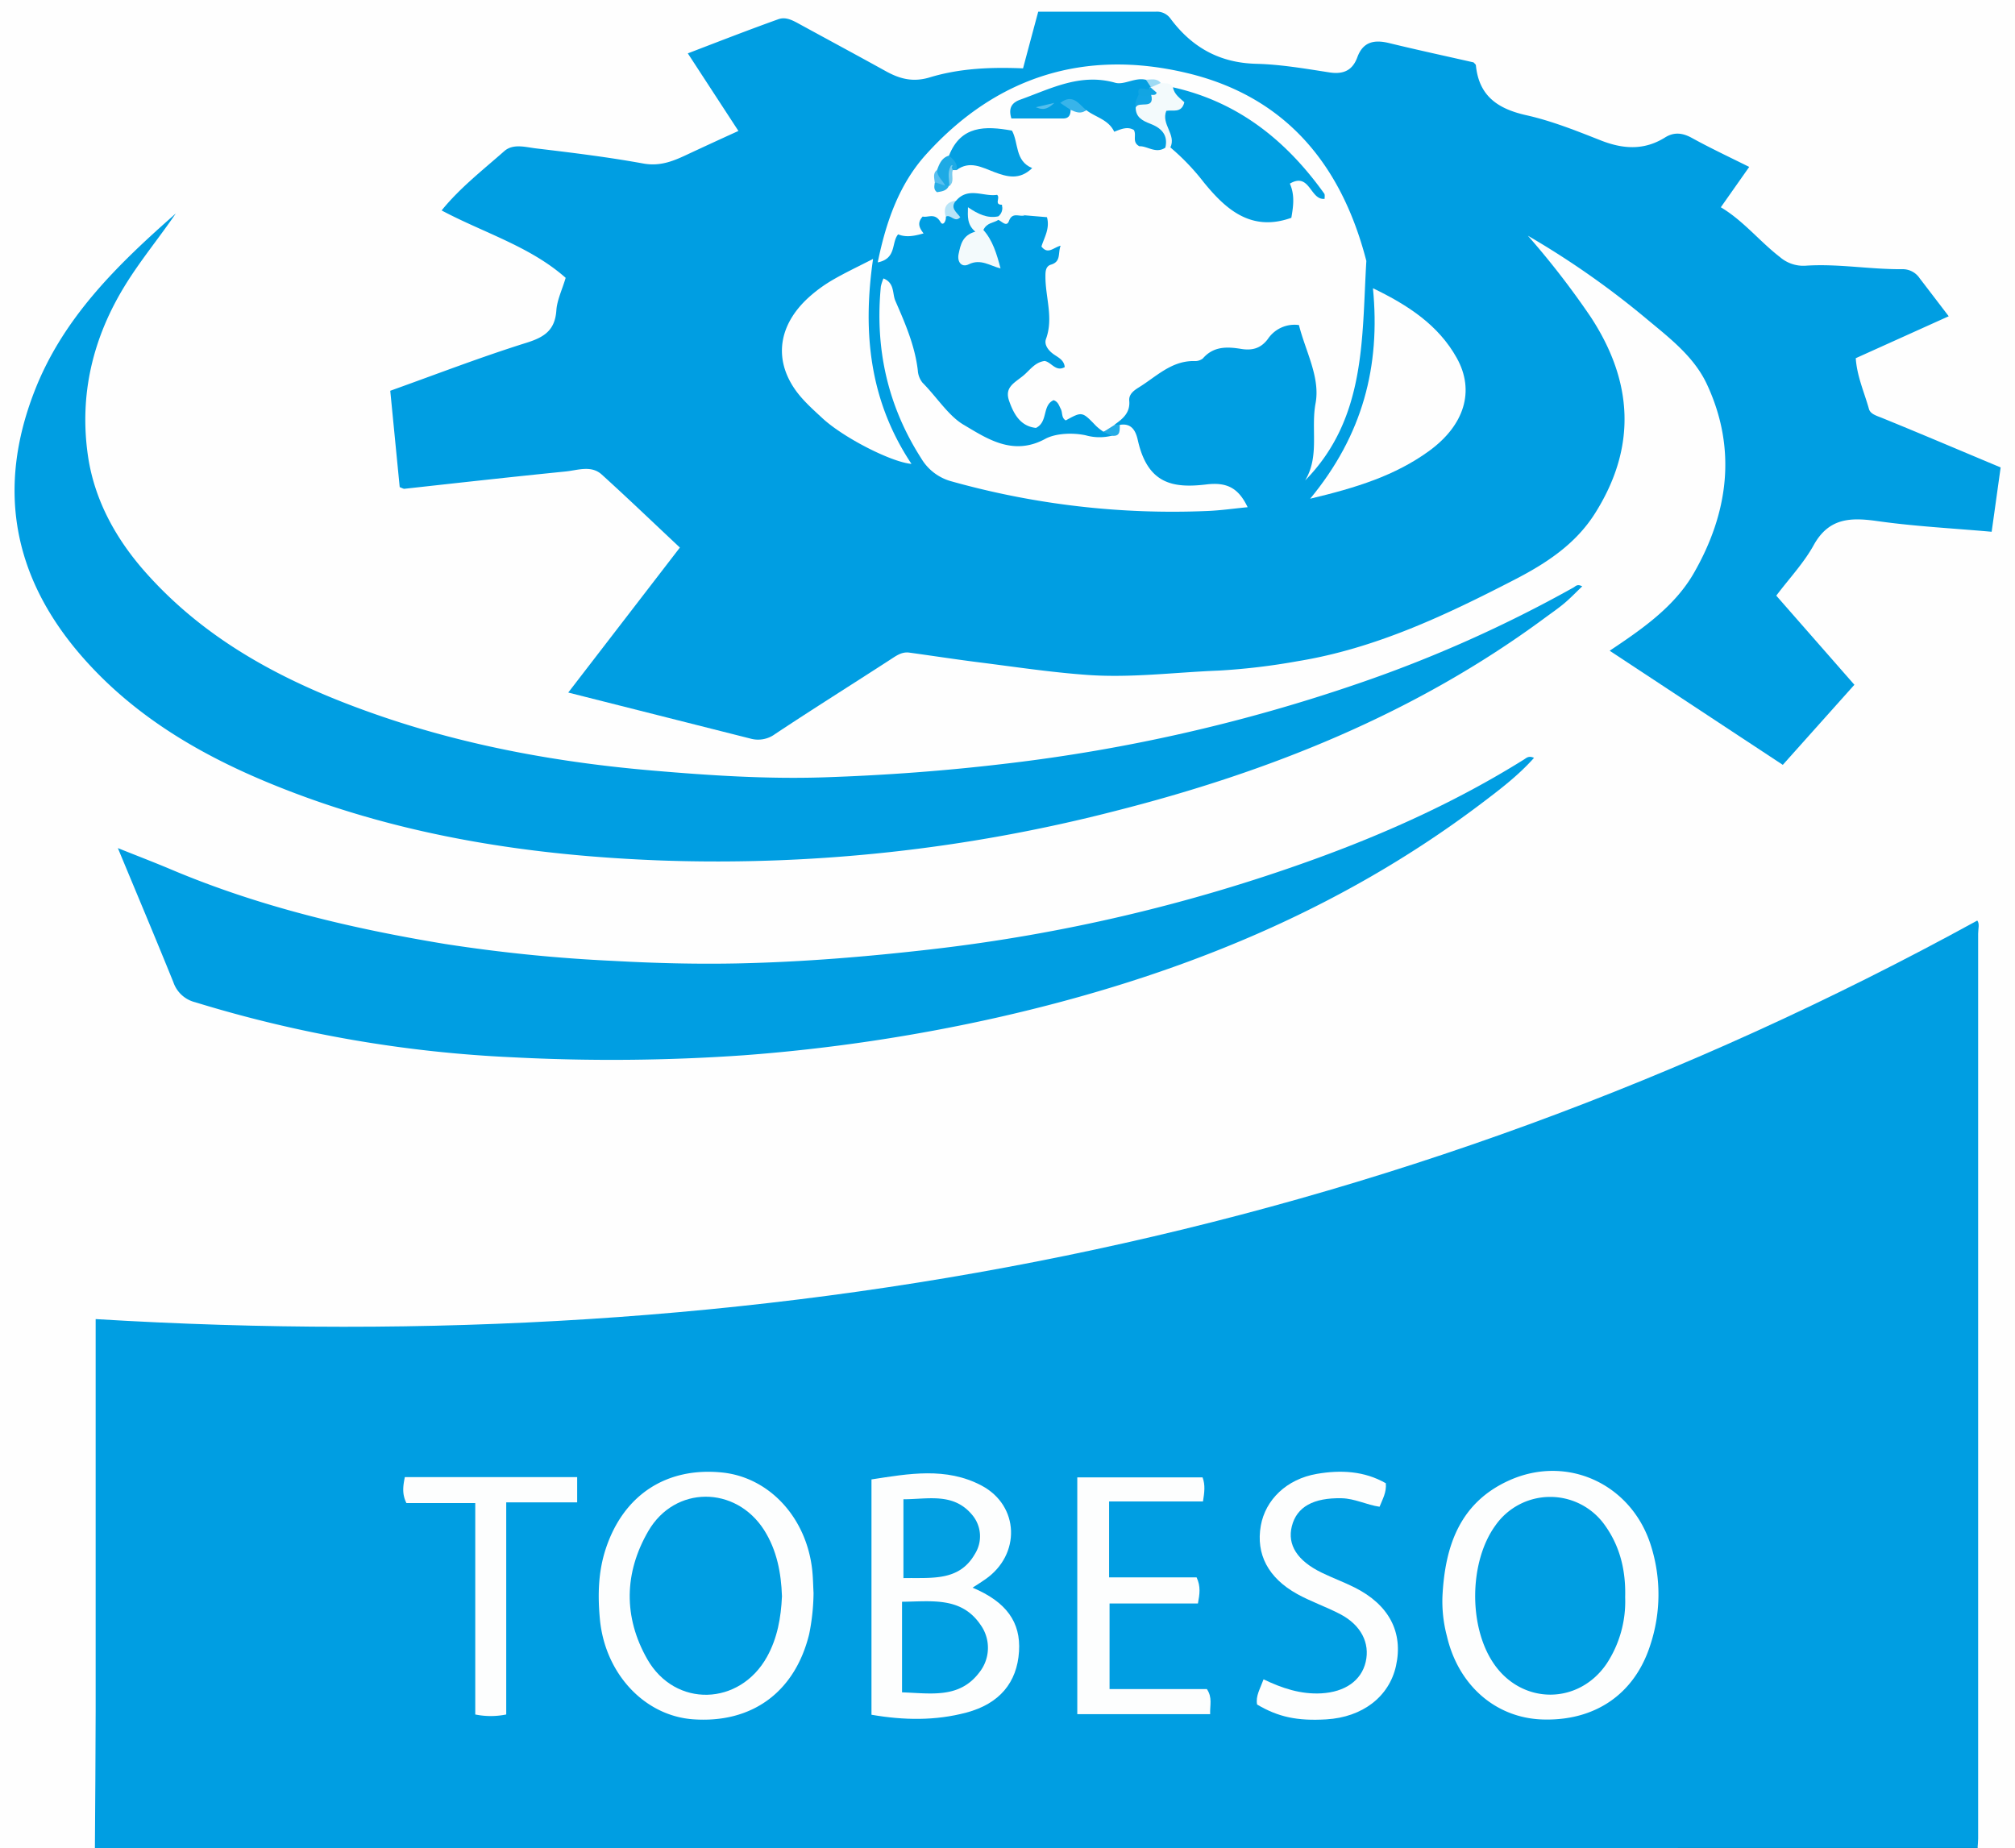
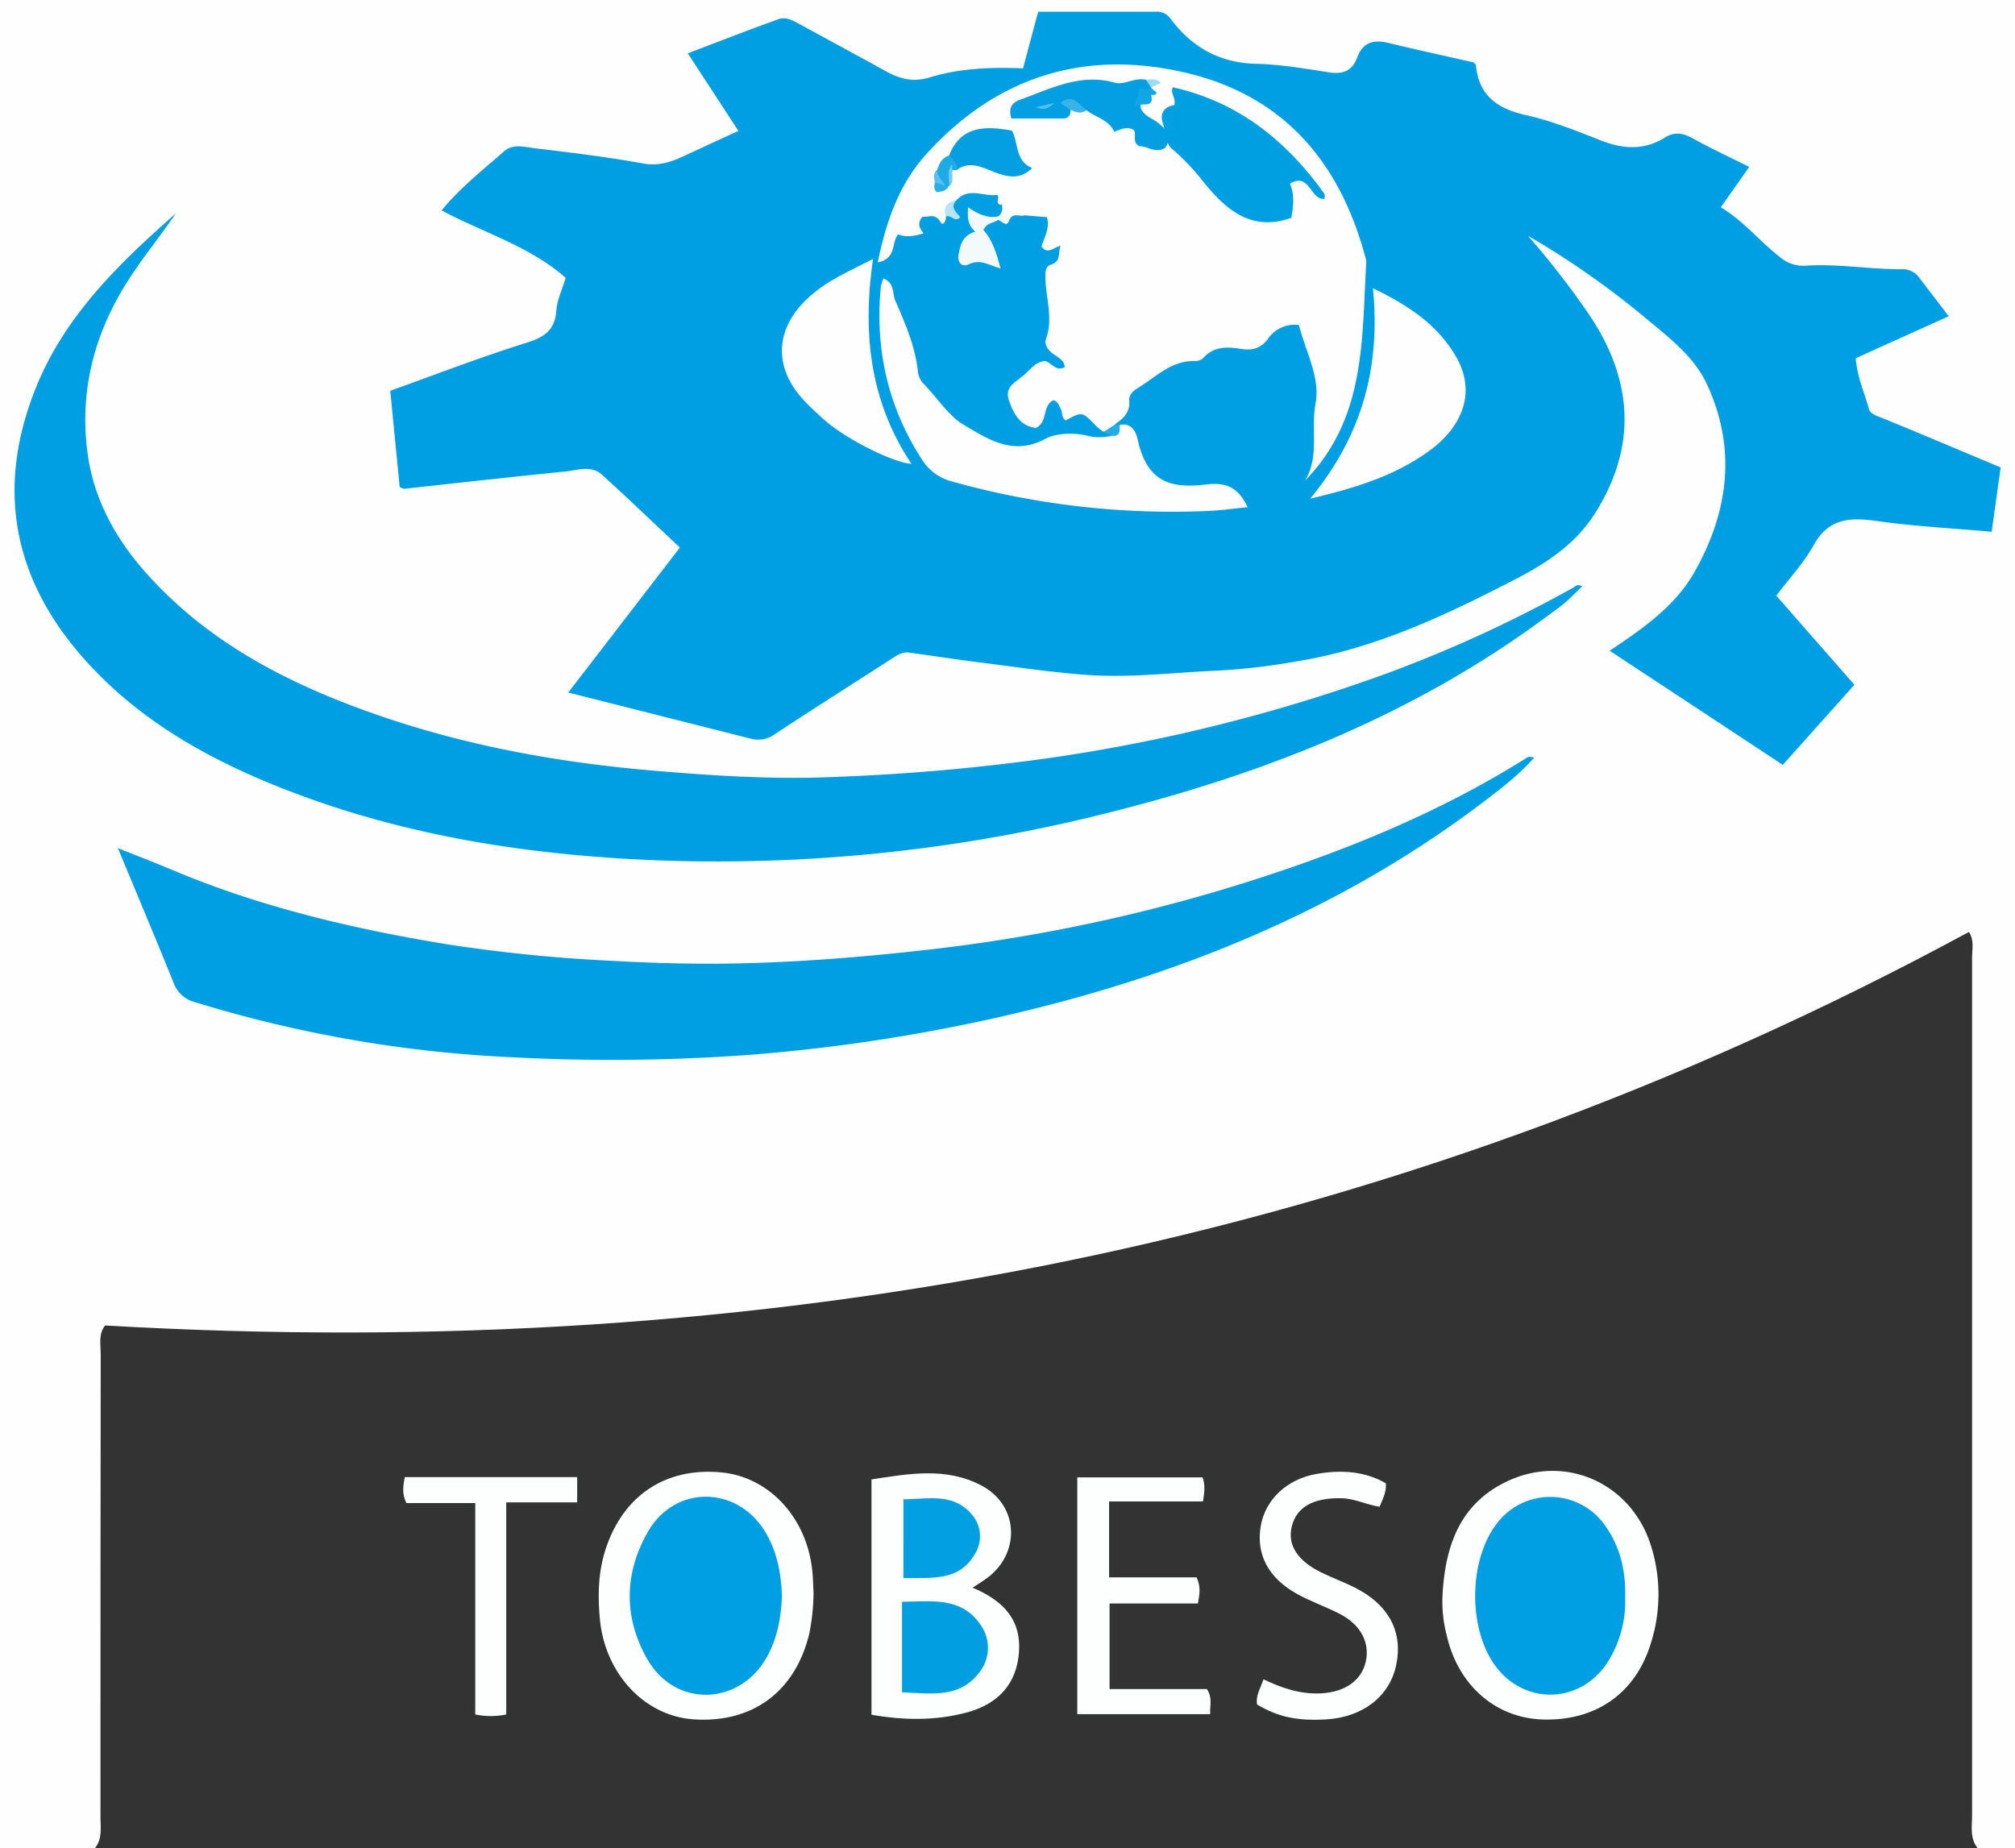
<svg xmlns="http://www.w3.org/2000/svg" viewBox="0 0 530.83 486.92">
  <rect x="0" y="0" width="530.83" height="486.92" fill="#333333" stroke="none" />
  <defs>
    <style>.cls-1{fill:#fefefe;}.cls-2{fill:#009ee2;}.cls-3{fill:#fdfefe;}.cls-4{fill:#f3fafc;}.cls-5{fill:#f8fcfc;}.cls-6{fill:#b8e4f7;}.cls-7{fill:#24ace6;}.cls-8{fill:#019fe2;}.cls-9{fill:#029fe2;}.cls-10{fill:#009fe2;}.cls-11{fill:#039fe2;}.cls-12{fill:#1eaae5;}.cls-13{fill:#38b4ea;}.cls-14{fill:#28aee6;}.cls-15{fill:#59bfef;}.cls-16{fill:#78ccef;}.cls-17{fill:#9ddaf4;}.cls-18{fill:#13a5e5;}.cls-19{fill:#12a5e3;}.cls-20{fill:#54beec;}</style>
  </defs>
  <title>TOBESO GmbH</title>
  <g id="Ebene_2" data-name="Ebene 2">
    <g id="Ebene_1-2" data-name="Ebene 1">
      <path class="cls-1" d="M25,486.92H0V0H530.83V486.92H521c-2.12-2.61-1.48-5.72-1.48-8.66q0-113,0-225.94c0-2.25.62-4.64-.84-6.78C365.24,328.65,200.84,359.3,27.7,349.21c-1.82,2.23-1.17,5-1.17,7.58q-.08,61-.06,122C26.47,481.54,27,484.48,25,486.92Z" />
-       <path class="cls-2" d="M25,486.92c.07-12,.19-24,.2-36q0-49,0-97.95v-5.44c175.09,10.64,341-20.15,495.69-105,.67.83.23,2.2.23,3.45q0,119.19,0,238.39c0,.83-.1,1.66-.15,2.49Z" />
      <path class="cls-2" d="M524.68,140.1c-10.33-.92-20.27-1.42-30.08-2.81-7.06-1-12.8-.89-16.8,6.33-2.61,4.72-6.44,8.77-9.86,13.31l20.58,23.48-18.86,21.1-45.61-30.07c8.64-5.75,17.13-11.66,22.18-20.46,9.07-15.81,11.4-32.69,3.43-49.76-3.5-7.5-10.25-12.48-16.49-17.71A224.69,224.69,0,0,0,402.5,62.1,219,219,0,0,1,419,83.42c11.22,17.06,12.25,34.34,1.17,51.86-5.14,8.13-12.89,13.17-21.21,17.46-18.2,9.39-36.66,18.13-57.11,21.46a172.37,172.37,0,0,1-20.7,2.47c-11.64.45-23.29,2-34.93,1.13-9.55-.69-19-2.13-28.54-3.33-6-.76-12.08-1.7-18.12-2.53-2-.27-3.42.81-5,1.83-10.11,6.56-20.33,12.95-30.37,19.62a7.52,7.52,0,0,1-6.53,1.19L149.7,182.46l29.41-38.2c-7-6.56-13.7-13-20.6-19.25-2.79-2.52-6.37-1.1-9.55-.79-14.16,1.42-28.3,3-42.45,4.56-.28,0-.6-.21-1.21-.44-.81-8.24-1.63-16.61-2.49-25.39,12.16-4.35,23.94-8.91,36-12.68,4.74-1.49,7.41-3.38,7.76-8.53.19-2.71,1.5-5.35,2.45-8.54-9.36-8.29-21.58-11.85-32.68-17.76,4.78-5.91,10.81-10.6,16.49-15.61,2.42-2.14,5.79-1,8.65-.7,9.35,1.11,18.7,2.26,28,3.95,4.52.82,8.07-.71,11.82-2.49,4.29-2,8.62-4,13.23-6.09L181.2,14.06c8-3.07,15.91-6.15,23.86-9,2-.72,3.87.36,5.64,1.33,7.54,4.12,15.11,8.19,22.63,12.35,3.72,2.06,7.22,3,11.69,1.62,7.82-2.36,16-2.71,24.49-2.35,1.29-4.83,2.54-9.52,4-14.93,10.38,0,20.68,0,31,0a4.38,4.38,0,0,1,3.84,1.82c5.64,7.57,12.92,11.67,22.6,11.91,6.43.16,12.85,1.27,19.23,2.26,3.69.58,6.11-.48,7.4-4,1.53-4.15,4.53-4.66,8.41-3.71,7.38,1.8,14.82,3.4,22.21,5.08.22.27.58.51.61.78.8,8.08,5.77,11.46,13.3,13.14,6.7,1.5,13.2,4.11,19.62,6.64,5.88,2.31,11.43,2.66,16.94-.8,2.32-1.44,4.52-1.23,7,.12,4.88,2.7,9.94,5.06,15.14,7.66l-7.48,10.63c6,3.58,10.22,9,15.63,13.16a9.39,9.39,0,0,0,6.75,2.23c8.5-.57,16.94,1,25.42.92a5.37,5.37,0,0,1,4.59,2.4c2.42,3.15,4.82,6.3,7.65,10L488.88,94.37c.31,4.75,2.25,9,3.47,13.37.38,1.38,2.11,1.82,3.55,2.41,10.22,4.16,20.37,8.49,31.15,13C526.3,128.51,525.54,134,524.68,140.1Z" />
      <path class="cls-2" d="M46.31,56.24C42,62.56,37.12,68.44,33.06,75c-8.63,13.93-12.22,29-9.89,45.09,1.69,11.59,7.3,21.81,15.1,30.62,16.88,19.07,38.81,30,62.37,38.07,23,7.85,46.86,12.14,71.11,14.22,15.09,1.3,30.2,2.29,45.31,1.8,16.06-.53,32.1-1.71,48.11-3.63a444.27,444.27,0,0,0,92.59-21.07,344.62,344.62,0,0,0,56.78-25.33c.54-.3.94-1,2.28-.29-1.59,1.52-3.06,3.06-4.68,4.43s-3.43,2.6-5.16,3.88c-34.09,25.2-72.65,40.6-113.37,50.92a420,420,0,0,1-119.3,13c-34-1.26-67.45-6.28-99.39-18.8-20.47-8-39.32-18.64-53.84-35.54C3.47,151.83-.83,128.76,9,103.3,16.51,83.77,31,69.71,46.31,56.24Z" />
      <path class="cls-2" d="M404.12,199.67c-4.16,4.67-9,8.33-13.77,11.94-38,28.76-81.18,45.94-127.36,56.41a460.67,460.67,0,0,1-67,10,500.36,500.36,0,0,1-60.85.54,335.82,335.82,0,0,1-83.72-14.51,8.13,8.13,0,0,1-5.75-5.28c-4.67-11.54-9.5-23-14.62-35.33,5.14,2.06,9.67,3.79,14.14,5.68,23.14,9.77,47.42,15.51,72.06,19.58a413,413,0,0,0,44.38,4.46c11,.61,21.92.89,32.87.66,17.06-.37,34-1.77,51-3.73a444.65,444.65,0,0,0,100.3-23.55c19.38-7,38.12-15.48,55.66-26.43C402.07,199.75,402.67,199,404.12,199.67Z" />
      <path class="cls-3" d="M256.21,418.29c8.93,3.75,12.73,9.12,12.24,16.8-.51,8.22-5.18,13.8-13.87,16.11-8.17,2.17-16.43,2.05-25,.57v-62c9.75-1.49,19.64-3.33,29,1.62,10,5.31,10.36,18.2,1,24.69C258.66,416.74,257.68,417.33,256.21,418.29Z" />
      <path class="cls-3" d="M380,420.56c.66-13.16,4.52-24.66,17.6-30.54,15.26-6.86,32.13.94,37.26,17a42.52,42.52,0,0,1-.15,26.51c-4.18,12.94-14.7,20-28.55,19.48-12.19-.48-22-9-25-22A35.75,35.75,0,0,1,380,420.56Z" />
      <path class="cls-3" d="M214.32,419.67a56.93,56.93,0,0,1-1.15,10.85c-3.74,15.27-15.07,23.61-30.72,22.44-12.72-1-23-12-24.4-26.22-.6-6.31-.49-12.61,1.55-18.75,4.66-14.1,15.92-21.51,30.58-20.05,12.45,1.25,22.29,11.86,23.79,25.71C214.2,415.8,214.22,418,214.32,419.67Z" />
      <path class="cls-3" d="M292.18,395.58v20h23.05c1.13,2.38.81,4.43.35,6.88H292.3V445h25.63c1.53,2.25.78,4.26.87,6.62h-35V389.23h33c.75,2,.5,3.95.11,6.35Z" />
      <path class="cls-3" d="M365.08,390.78c.21,2.42-.83,4.13-1.65,6.19-3.41-.49-6.52-2.17-10-2.24-7.36-.15-11.81,2.22-13.11,7.38-1.23,4.9,1.42,9.09,7.89,12.24,2.84,1.38,5.82,2.47,8.63,3.88,9.09,4.55,12.88,11.82,10.92,20.67-1.8,8.13-8.83,13.52-18.36,14.09-7.65.45-12.65-.61-18.23-3.91-.43-2.23.77-4.08,1.7-6.64,4.87,2.35,9.84,4,15.26,3.69,6.18-.36,10.5-3.33,11.65-8.29s-1.22-9.71-6.74-12.59c-3.68-1.92-7.66-3.27-11.28-5.27-7.7-4.25-10.93-10.55-9.62-18,1.22-6.86,6.81-12.3,14.77-13.67C353.15,387.23,359.39,387.52,365.08,390.78Z" />
      <path class="cls-3" d="M133.36,395.81V451.7a20.38,20.38,0,0,1-8.16,0V396H107.07c-1.21-2.42-.89-4.49-.42-6.84h45.4v6.65Z" />
      <path class="cls-1" d="M290.71,113.76a14.61,14.61,0,0,1-1.95-1.53c-3.68-3.83-3.67-3.85-8-1.47-1.19-.68-.8-2.05-1.3-3s-.69-1.89-1.89-2.33c-3.08,1.34-1.4,5.72-4.66,7.31-4.06-.44-5.82-3.57-7.06-7.1s1.2-4.65,3.56-6.54c1.86-1.48,3.13-3.64,5.79-4,1.79.32,2.93,2.95,5.29,1.62-.17-2-1.92-2.61-3.18-3.58s-2.28-2.42-1.75-3.85c2-5.5-.13-10.85-.15-16.27,0-1.16-.08-2.84,1.44-3.29,2.76-.82,1.79-3,2.56-5-2,.53-3.33,2.41-5.05.22.68-2.29,2.29-4.69,1.45-7.73L270,56.73c-2.08-.79-5.2.67-6.05-2.79-2.16,0-.33-1.87-1.29-2.61-3.5.58-7.55-2.19-10.76,1.52-1.69.92-1.76,2.87-2.72,4.26.09,1.12-.74,2.54-1.4,1.41-1.49-2.57-3.3-1.12-4.71-1.47-1.59,1.75-.8,3.08.23,4.44-2.48.71-4.63,1.11-6.69.25-1.85,2.12-.32,6.37-5.38,7.39,2.24-11,5.76-20.72,12.71-28.42,18.54-20.57,41.88-27.85,68.67-21.49,26.09,6.19,40.81,24.18,47.34,49.53-1.23,20.37,0,41.41-16.13,57.84,3.86-6.4,1.47-13.51,2.75-20.33s-2.66-13.75-4.38-20.62A8.44,8.44,0,0,0,334,89.32c-1.87,2.49-4.13,3.07-7,2.61-3.72-.61-7.31-.75-10.13,2.52a3.32,3.32,0,0,1-2.3.67c-6.07-.06-10,4.16-14.65,7-1.32.83-2.57,1.81-2.43,3.45.28,3.1-1.62,4.71-3.78,6.24C293.5,113.74,291.77,113.23,290.71,113.76Z" />
      <path class="cls-1" d="M295,111.94c3.16-.55,4.22,1.67,4.74,4,2.59,11.61,9.3,12.74,18.08,11.69,5.48-.66,8.47,1,10.86,6-3.68.35-7.21.87-10.74,1a215.7,215.7,0,0,1-67.2-7.79,13.27,13.27,0,0,1-8.05-6.07c-8.89-13.88-12.21-29-10.64-45.29a11.48,11.48,0,0,1,.69-2.12c3,1.21,2.3,4,3.13,5.89,2.58,5.92,5.16,11.84,5.92,18.36a5.74,5.74,0,0,0,1.23,3.21c3.68,3.69,6.84,8.73,10.79,11.06,6.09,3.59,13,8.41,21.56,3.74,2.56-1.39,6.93-1.72,10.62-.94a13.42,13.42,0,0,0,6.92.11C293.77,113.94,294,112.66,295,111.94Z" />
      <path class="cls-1" d="M345.15,131.39C359,114.62,363.7,96.52,361.69,75.94c9.33,4.5,17.26,9.72,22.09,18.39s2,17.73-7.33,24.5C367.53,125.31,357.27,128.51,345.15,131.39Z" />
      <path class="cls-1" d="M230,68.22c-2.87,19.78-.76,37.64,10.12,54-5.31-.46-17.88-6.89-23.42-12-2.68-2.48-5.53-5-7.52-8-5.57-8.36-3.72-17.44,4.62-24.53a37.81,37.81,0,0,1,5.66-4C222.6,71.87,225.88,70.32,230,68.22Z" />
      <path class="cls-4" d="M263,57.93c-1.19.84-3,.66-3.94,2.66,2.41,2.67,3.51,6.24,4.52,10.12-2.71-.63-5.2-2.64-8.38-1.07-1.86.92-3.11-.62-2.66-2.74.51-2.41,1-4.94,4.4-5.86-2.21-1.88-2-4-1.94-6.44,2.65,1.79,5.08,3,8,2.4.29.21.39.42.29.63S263.09,57.93,263,57.93Z" />
      <path class="cls-5" d="M263,57.93V57a2.77,2.77,0,0,0,.9-3.06c1.36,2.36,4.22,1.45,6.05,2.79-1.35.5-3.22-1-4.15,1.49C265.18,59.91,263.93,58.32,263,57.93Z" />
      <path class="cls-6" d="M249.13,57.11c-.65-2.41.15-3.9,2.72-4.26-1.66,1.92.16,3.06,1.12,4.37C251.53,58.85,250.41,56.28,249.13,57.11Z" />
      <path class="cls-7" d="M295,111.94c-.06,1.42.26,3.11-2.09,2.87l-2.24-1,3-1.9Z" />
      <path class="cls-8" d="M237.63,445.87V422c7.72-.07,15.57-1.38,20.63,6a10.4,10.4,0,0,1-.3,12.66C252.7,447.61,245.12,446.1,237.63,445.87Z" />
      <path class="cls-9" d="M238,395c6.4,0,13.15-1.83,18.08,4.08a8.73,8.73,0,0,1,.75,10.33c-4.17,7.29-11.38,6.22-18.83,6.36Z" />
      <path class="cls-2" d="M428.13,420.8a29.87,29.87,0,0,1-4.85,17.48c-7.4,10.93-22.33,10.92-29.78,0-6.68-9.76-6.47-26.81.43-36.35a17.62,17.62,0,0,1,28.92,0C426.88,407.58,428.32,414,428.13,420.8Z" />
      <path class="cls-2" d="M206,420.56c-.25,5.64-1.21,11-3.92,15.91-7.19,13-24.23,13.55-31.58.63-6.3-11.09-6.08-22.74.29-33.72,7-12.05,23-12,30.5-.28C204.68,408.45,205.79,414.43,206,420.56Z" />
      <path class="cls-10" d="M309,23c17.15,3.83,29.84,14,39.85,28,.23.33.08.92.11,1.38-3.82.47-3.86-7.12-9.16-4,1.37,3.1.88,6.13.39,9-10.64,3.82-17.35-2.33-23.05-9.32a60,60,0,0,0-8.8-9.2c-1.43-1.87-1.29-4.27-2-6.38-.92-2.63.44-4.45,3-4.77C309.91,25.75,308.12,24.49,309,23Z" />
      <path class="cls-11" d="M307,38.9c-2.51,1.69-4.74-.46-6.84-.37-2.06-1.08-.64-2.94-1.47-4.29-1.69-1-3.39-.21-5.16.47-1.51-3.24-4.94-3.8-7.36-5.7-1.95,1.24-2.42-1-3.57-1.56-1.17.15,0,1.12-.56,1.47,0,1.29-.42,2.29-1.93,2.29-4.6,0-9.2,0-13.67,0-.93-3,.37-4.28,2.46-5,8-2.89,15.72-7,24.88-4.41,2.38.68,5.3-1.53,8.16-.76a2.52,2.52,0,0,1,1.4,1.34,1.83,1.83,0,0,1-.41,1.21c-.7.72-1.87.92-2.25,2a5.87,5.87,0,0,0-.1,3c.85,2,2.92,2.54,4.45,3.73C307.16,34,309,35.9,307,38.9Z" />
      <path class="cls-11" d="M250,41c3.13-7.93,9.5-7.87,16.59-6.59,1.78,3.18.73,8,5.33,9.87-3.32,3.24-6.62,2.32-9.94,1.07s-6.52-3.13-10-.53C251.05,43.69,249.62,42.82,250,41Z" />
-       <path class="cls-4" d="M307,38.9c.81-3.44-1.18-5.23-4-6.31-2.08-.8-3.8-1.71-3.82-4.26.47-1.82,2.67-1.86,3.46-3.36.83-.55-.05-1.42.37-2.06l.22.08c.48-1.23,1.18-2,2.58-1.13C307,22,308.26,21.7,309,23c.33,1.91,1.92,2.9,3,3.94-.72,3-3.12,1.95-4.75,2.26-1.44,3.56,2.74,6.28,1.05,9.69Z" />
      <path class="cls-12" d="M250,41c1.11,1,2.38,2,2,3.82l-1,0c-1.12,1.21,0,2.9-.88,4.17l-.13-.09a1.13,1.13,0,0,1-1.33.16c-1.64-1-2.53-2.32-1.78-4.31C247.47,43.12,248.13,41.54,250,41Z" />
      <path class="cls-13" d="M282,28.92l-2.69-1.8c3.27-2.54,4.88.23,6.82,1.89C284.72,30.16,283.36,29.52,282,28.92Z" />
      <path class="cls-14" d="M249,48.92h1c-.61,1.4-1.91,1.51-3.15,1.72-1-.71-.69-1.67-.58-2.58C247.42,47.54,248.16,48.42,249,48.92Z" />
      <path class="cls-15" d="M249,48.92,246.25,48c-.14-1.16-.53-2.37.62-3.28C246.8,46.55,248.37,47.5,249,48.92Z" />
      <path class="cls-16" d="M250.11,49c-.07-1.71-.54-3.45.27-5.1.29-.6.83-.42.38.06-.11.11.14.57.23.87C250.54,46.19,251.54,47.85,250.11,49Z" />
      <path class="cls-17" d="M305.79,21.86,303.21,23c-.43-.66-.87-1.32-1.31-2C303.26,21,304.73,20.51,305.79,21.86Z" />
      <path class="cls-18" d="M303.27,25c1,4.06-3.3,1.51-4.11,3.31-.33-1.28.34-2.32.81-3.4C301.08,24.59,302.19,24.21,303.27,25Z" />
      <path class="cls-19" d="M303.27,25a3.72,3.72,0,0,1-3.3-.09c-.7-3.23,2.73-.27,3-2l1.73,1.49C304.53,25.13,303.86,25,303.27,25Z" />
      <path class="cls-20" d="M277.75,27.11c-2.36,2.26-3.61,1.58-4.89,1.15Z" />
    </g>
  </g>
</svg>